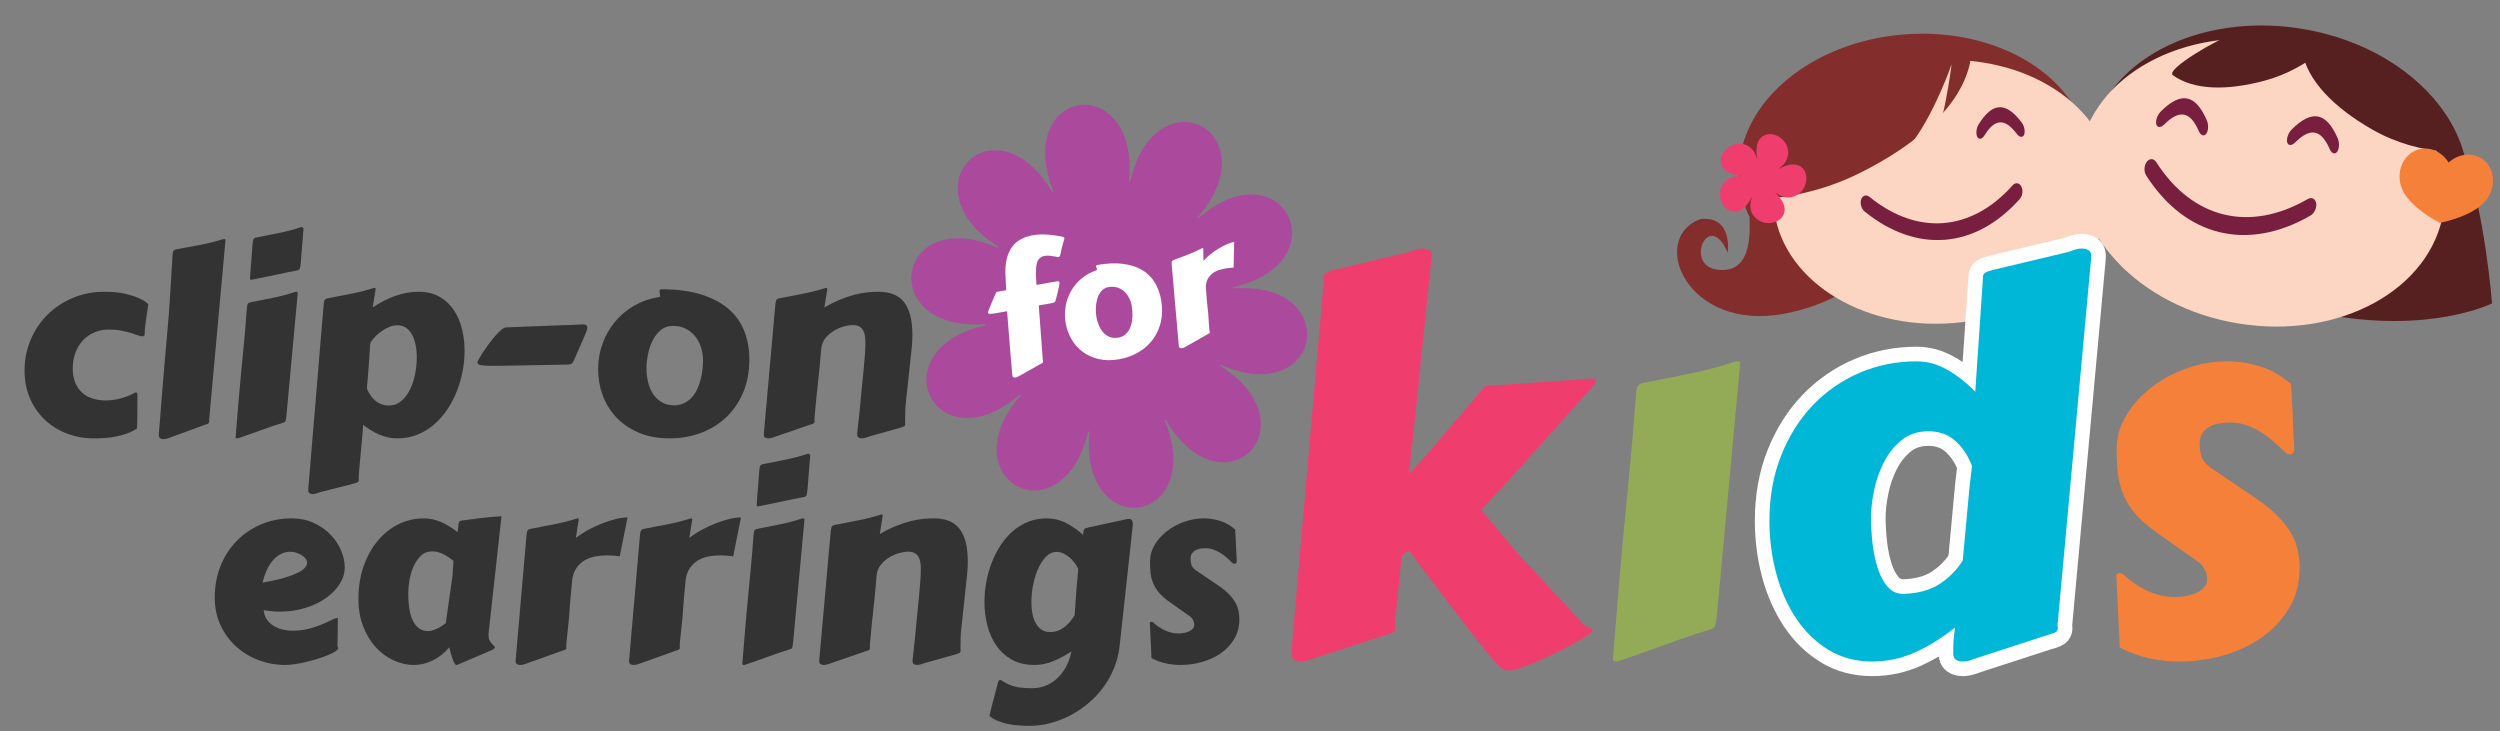
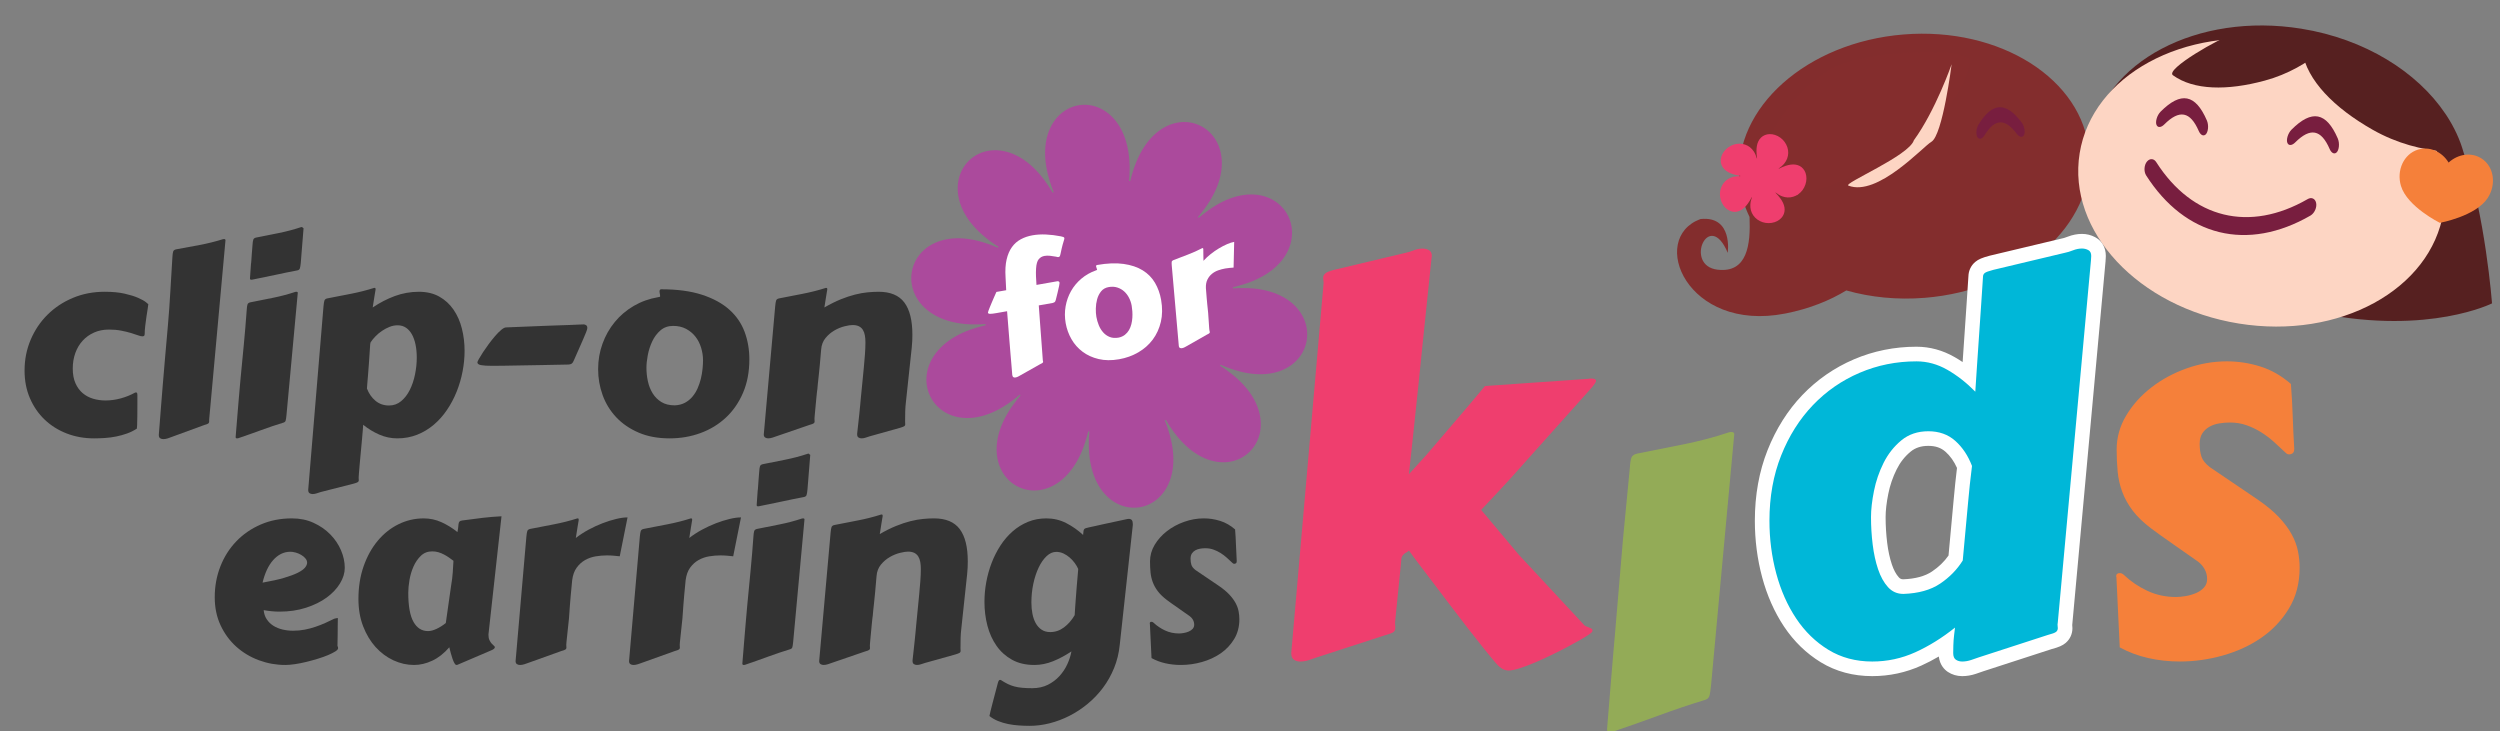
<svg xmlns="http://www.w3.org/2000/svg" version="1.1" id="Layer_1" x="0px" y="0px" width="342px" height="100px" viewBox="0 0 342 100" enable-background="new 0 0 342 100" xml:space="preserve">
  <rect x="0" y="0" width="342" height="100" fill="#808080" stroke="none" />
  <path fill-rule="evenodd" clip-rule="evenodd" fill="#AB4A9C" d="M174.822,36.22c-0.92,0.933-2.132,1.694-3.526,2.26  c-0.824,0.333-1.713,0.594-2.644,0.811c0.004,0.028,0.009,0.056,0.012,0.084c0.005,0.027,0.008,0.053,0.013,0.08  c0.953-0.063,1.881-0.072,2.766,0.007c1.498,0.136,2.88,0.509,4.031,1.134c1.152,0.62,2.078,1.491,2.659,2.531  c0.585,1.036,0.823,2.237,0.627,3.431c-0.191,1.197-0.799,2.253-1.679,3.035c-0.877,0.789-2.028,1.303-3.317,1.501  c-1.289,0.205-2.708,0.098-4.172-0.281c-0.86-0.22-1.736-0.535-2.619-0.919c-0.023,0.044-0.05,0.087-0.074,0.131  c0.815,0.523,1.571,1.074,2.242,1.67c1.14,1.006,2.039,2.134,2.612,3.325c0.575,1.19,0.822,2.444,0.693,3.626  c-0.124,1.181-0.624,2.288-1.47,3.129c-0.843,0.846-1.943,1.335-3.109,1.444c-1.168,0.109-2.402-0.159-3.565-0.765  c-1.166-0.605-2.256-1.535-3.229-2.715c-0.572-0.688-1.097-1.472-1.592-2.31c-0.046,0.025-0.093,0.047-0.141,0.07  c0.362,0.904,0.657,1.802,0.856,2.682c0.344,1.494,0.419,2.938,0.192,4.242c-0.224,1.304-0.755,2.463-1.546,3.338  c-0.787,0.878-1.833,1.468-2.999,1.643c-1.167,0.173-2.341-0.088-3.349-0.696c-1.013-0.607-1.857-1.562-2.452-2.742  c-0.598-1.183-0.946-2.585-1.053-4.114c-0.065-0.898-0.045-1.84,0.038-2.81c-0.054-0.01-0.105-0.021-0.156-0.029  c-0.229,0.944-0.505,1.845-0.85,2.67c-0.585,1.413-1.359,2.619-2.299,3.537c-0.936,0.918-2.036,1.535-3.187,1.771  c-1.147,0.235-2.343,0.089-3.396-0.476c-1.054-0.557-1.854-1.472-2.317-2.563c-0.467-1.094-0.598-2.364-0.394-3.67  c0.203-1.31,0.732-2.647,1.531-3.944c0.466-0.762,1.027-1.511,1.656-2.243c-0.037-0.035-0.071-0.075-0.106-0.112  c-0.731,0.627-1.478,1.184-2.24,1.646c-1.288,0.788-2.616,1.305-3.908,1.485c-1.288,0.186-2.54,0.027-3.611-0.47  c-1.069-0.493-1.956-1.326-2.49-2.413c-0.535-1.087-0.659-2.305-0.401-3.466c0.254-1.164,0.886-2.267,1.808-3.197  c0.918-0.933,2.131-1.693,3.526-2.259c0.823-0.333,1.713-0.595,2.643-0.813c-0.004-0.024-0.009-0.051-0.014-0.081  c-0.004-0.026-0.006-0.054-0.01-0.082c-0.953,0.065-1.88,0.074-2.766-0.006c-1.499-0.135-2.882-0.509-4.031-1.133  c-1.154-0.621-2.08-1.492-2.662-2.531c-0.584-1.037-0.822-2.239-0.625-3.432c0.193-1.195,0.799-2.252,1.678-3.036  c0.879-0.785,2.031-1.3,3.317-1.5c1.29-0.203,2.709-0.097,4.173,0.282c0.862,0.22,1.739,0.536,2.621,0.921  c0.023-0.046,0.051-0.091,0.074-0.135c-0.816-0.52-1.572-1.073-2.242-1.669c-1.141-1.007-2.039-2.131-2.613-3.324  c-0.576-1.19-0.821-2.443-0.692-3.625c0.124-1.182,0.622-2.288,1.468-3.13c0.843-0.846,1.944-1.335,3.111-1.441  c1.167-0.112,2.401,0.158,3.563,0.764c1.166,0.603,2.258,1.534,3.23,2.712c0.571,0.691,1.096,1.473,1.591,2.309  c0.047-0.025,0.095-0.045,0.141-0.069c-0.361-0.905-0.656-1.803-0.856-2.683c-0.343-1.494-0.419-2.938-0.191-4.242  c0.224-1.304,0.754-2.462,1.545-3.338c0.787-0.876,1.834-1.467,3-1.642c1.166-0.172,2.339,0.087,3.346,0.696  c1.013,0.609,1.858,1.561,2.453,2.743c0.598,1.183,0.946,2.584,1.053,4.114c0.065,0.899,0.044,1.84-0.038,2.811  c0.054,0.007,0.105,0.02,0.156,0.029c0.229-0.944,0.504-1.846,0.85-2.672c0.585-1.41,1.359-2.619,2.298-3.537  c0.936-0.918,2.037-1.536,3.188-1.769c1.146-0.238,2.341-0.091,3.395,0.472c1.055,0.56,1.854,1.472,2.318,2.566  c0.465,1.094,0.596,2.364,0.392,3.669c-0.2,1.309-0.732,2.646-1.528,3.943c-0.467,0.762-1.028,1.512-1.656,2.245  c0.036,0.035,0.071,0.074,0.106,0.111c0.734-0.625,1.48-1.182,2.239-1.643c1.289-0.791,2.614-1.306,3.907-1.489  c1.292-0.182,2.541-0.025,3.612,0.47c1.068,0.494,1.958,1.328,2.489,2.415c0.537,1.084,0.658,2.304,0.4,3.465  C176.374,34.187,175.744,35.29,174.822,36.22z" />
  <g>
    <path fill="#FFFFFF" d="M138.477,51.298c-0.007-0.083-0.021-0.259-0.042-0.529c-0.021-0.272-0.05-0.615-0.085-1.03   c-0.036-0.416-0.076-0.893-0.122-1.432c-0.046-0.538-0.093-1.117-0.142-1.737s-0.101-1.269-0.155-1.944s-0.109-1.359-0.162-2.051   l-1.458,0.256c-0.395,0.07-0.684,0.104-0.863,0.102c-0.182-0.002-0.281-0.055-0.3-0.158c-0.005-0.027,0.018-0.113,0.068-0.254   s0.117-0.31,0.199-0.51c0.081-0.197,0.17-0.412,0.266-0.641c0.096-0.227,0.188-0.44,0.277-0.641   c0.089-0.201,0.166-0.373,0.229-0.521c0.065-0.147,0.105-0.237,0.122-0.271l1.338-0.234l-0.087-1.781   c-0.061-0.939-0.012-1.746,0.145-2.422s0.399-1.241,0.73-1.699c0.329-0.457,0.735-0.814,1.218-1.072   c0.481-0.258,1.015-0.439,1.6-0.541c0.585-0.104,1.206-0.139,1.862-0.107c0.657,0.031,1.33,0.115,2.017,0.25   c0.148,0.033,0.262,0.065,0.338,0.092c0.077,0.029,0.121,0.076,0.132,0.143c0.011,0.059-0.002,0.139-0.036,0.242   c-0.154,0.494-0.264,0.891-0.328,1.188s-0.115,0.532-0.152,0.704c-0.037,0.174-0.073,0.291-0.108,0.354   c-0.034,0.062-0.095,0.101-0.183,0.115c-0.043,0.008-0.091,0.006-0.143-0.008s-0.112-0.028-0.184-0.047   c-0.272-0.05-0.545-0.09-0.817-0.122c-0.273-0.03-0.526-0.025-0.761,0.016c-0.328,0.058-0.594,0.21-0.795,0.456   c-0.202,0.247-0.322,0.666-0.36,1.262c-0.023,0.344-0.026,0.708-0.011,1.098c0.017,0.389,0.038,0.773,0.066,1.152l2.861-0.503   c0.059-0.011,0.119-0.001,0.181,0.03c0.062,0.031,0.102,0.094,0.118,0.188c0.006,0.037-0.015,0.176-0.062,0.418   s-0.12,0.561-0.217,0.953l-0.238,0.957c-0.032,0.119-0.07,0.209-0.117,0.271c-0.045,0.061-0.151,0.112-0.316,0.156l-1.896,0.333   c0.053,0.775,0.107,1.541,0.166,2.3c0.058,0.758,0.111,1.47,0.16,2.136c0.05,0.664,0.094,1.256,0.132,1.772   c0.038,0.519,0.066,0.917,0.087,1.2c-0.004,0.022,0,0.064,0.01,0.123c0.005,0.027,0.012,0.055,0.02,0.076   c0.008,0.021,0.013,0.039,0.015,0.053c0.012,0.066-0.003,0.123-0.043,0.172c-0.041,0.049-0.155,0.115-0.344,0.201l-2.704,1.525   c-0.075,0.045-0.174,0.1-0.298,0.166c-0.124,0.068-0.248,0.111-0.372,0.134s-0.225,0.009-0.301-0.038   C138.555,51.552,138.504,51.45,138.477,51.298z" />
    <path fill="#FFFFFF" d="M153.094,49.146c-1.03,0.181-1.965,0.172-2.802-0.029c-0.837-0.197-1.568-0.529-2.192-0.998   c-0.625-0.467-1.132-1.039-1.523-1.72c-0.391-0.681-0.655-1.413-0.793-2.194c-0.137-0.783-0.14-1.549-0.008-2.299   s0.379-1.445,0.741-2.086c0.361-0.639,0.831-1.203,1.408-1.693c0.576-0.489,1.24-0.867,1.992-1.135   c0.115-0.028,0.17-0.064,0.162-0.107c-0.015-0.082-0.036-0.153-0.067-0.221c-0.029-0.066-0.05-0.125-0.059-0.176   c-0.014-0.08-0.009-0.137,0.015-0.172c0.024-0.034,0.055-0.055,0.091-0.061c1.396-0.246,2.611-0.297,3.646-0.15   c1.035,0.146,1.907,0.439,2.618,0.879c0.71,0.439,1.27,1.008,1.679,1.705c0.408,0.697,0.688,1.473,0.838,2.328   c0.191,1.088,0.18,2.092-0.035,3.011c-0.216,0.92-0.587,1.729-1.114,2.435c-0.528,0.703-1.188,1.283-1.977,1.742   S154.051,48.978,153.094,49.146z M149.983,43.342c0.069,0.395,0.18,0.779,0.332,1.15c0.151,0.373,0.353,0.699,0.602,0.979   c0.248,0.281,0.547,0.49,0.896,0.629c0.348,0.139,0.756,0.166,1.224,0.084c0.333-0.073,0.614-0.2,0.843-0.379   c0.229-0.18,0.415-0.394,0.561-0.641c0.144-0.248,0.253-0.518,0.326-0.809c0.073-0.293,0.119-0.59,0.138-0.89   c0.018-0.3,0.019-0.593-0.001-0.876c-0.021-0.281-0.05-0.537-0.09-0.764c-0.066-0.381-0.189-0.742-0.366-1.088   c-0.178-0.346-0.4-0.637-0.668-0.877c-0.269-0.24-0.58-0.416-0.936-0.53s-0.745-0.135-1.169-0.06   c-0.438,0.076-0.785,0.271-1.039,0.582c-0.254,0.312-0.437,0.674-0.549,1.086c-0.112,0.411-0.172,0.834-0.179,1.27   C149.901,42.643,149.927,43.021,149.983,43.342z" />
    <path fill="#FFFFFF" d="M168.755,36.605c-0.156,0.014-0.331,0.027-0.524,0.043c-0.193,0.014-0.396,0.042-0.607,0.079   c-0.321,0.057-0.645,0.14-0.967,0.253c-0.323,0.113-0.613,0.276-0.869,0.486c-0.257,0.211-0.463,0.475-0.618,0.793   c-0.155,0.316-0.222,0.704-0.203,1.16c0.045,0.549,0.08,1.002,0.108,1.354c0.028,0.353,0.055,0.643,0.079,0.867   c0.024,0.227,0.043,0.407,0.057,0.545c0.012,0.137,0.025,0.264,0.039,0.383c0.005,0.029,0.014,0.11,0.025,0.244   c0.012,0.133,0.022,0.289,0.031,0.469c0.01,0.18,0.022,0.373,0.041,0.58c0.017,0.209,0.03,0.402,0.039,0.58   c0.009,0.18,0.02,0.336,0.032,0.471c0.012,0.133,0.021,0.215,0.025,0.244c0.011,0.059,0.021,0.106,0.031,0.146   c0.011,0.039,0.02,0.076,0.026,0.113c0.01,0.059-0.009,0.113-0.057,0.163s-0.162,0.117-0.343,0.202l-2.722,1.551   c-0.075,0.045-0.175,0.1-0.299,0.166c-0.123,0.067-0.247,0.111-0.372,0.133c-0.103,0.019-0.195,0.009-0.282-0.029   c-0.086-0.037-0.139-0.119-0.161-0.242l-0.967-11.029c-0.021-0.244-0.022-0.415-0.006-0.513c0.017-0.097,0.089-0.173,0.216-0.224   c0.641-0.249,1.305-0.502,1.99-0.764c0.685-0.26,1.341-0.553,1.969-0.883c0.058-0.01,0.095-0.007,0.108,0.01   c0.015,0.017,0.024,0.043,0.031,0.08c0.002,0.014,0.005,0.037,0.006,0.066c0.002,0.029,0.002,0.098,0.002,0.203   s0.001,0.264,0.005,0.479s0.01,0.512,0.017,0.896c0.29-0.322,0.618-0.63,0.985-0.92c0.367-0.291,0.741-0.551,1.123-0.779   s0.754-0.422,1.118-0.58s0.688-0.264,0.974-0.312L168.755,36.605z" />
  </g>
  <g>
    <g>
      <path fill="#333333" d="M39.936,70.914c1.087,0,2.075,0.203,2.962,0.609c0.887,0.406,1.648,0.934,2.283,1.58    s1.125,1.371,1.468,2.172c0.343,0.801,0.515,1.602,0.515,2.402c0,0.711-0.218,1.424-0.653,2.139s-1.044,1.359-1.828,1.932    c-0.784,0.572-1.726,1.035-2.825,1.391c-1.099,0.355-2.306,0.531-3.623,0.531c-0.687,0-1.408-0.068-2.163-0.205    c0.045,0.492,0.188,0.916,0.429,1.27c0.24,0.355,0.543,0.648,0.91,0.877s0.781,0.396,1.245,0.506    c0.463,0.109,0.941,0.164,1.434,0.164c0.549,0,1.079-0.049,1.588-0.146s0.999-0.227,1.468-0.387    c0.469-0.16,0.921-0.338,1.356-0.531c0.435-0.195,0.847-0.391,1.236-0.584c0.103-0.023,0.191-0.043,0.266-0.061    c0.074-0.018,0.146-0.025,0.215-0.025c-0.012,0.365-0.018,0.715-0.018,1.047s-0.003,0.732-0.008,1.201    c-0.006,0.471-0.015,0.99-0.026,1.562c0.034,0.059,0.057,0.115,0.069,0.172c0.011,0.057,0.017,0.104,0.017,0.137    c0,0.139-0.126,0.287-0.378,0.447s-0.581,0.326-0.987,0.498c-0.407,0.172-0.87,0.338-1.391,0.498s-1.05,0.307-1.588,0.438    c-0.538,0.131-1.059,0.234-1.562,0.309c-0.504,0.074-0.944,0.111-1.322,0.111c-1.236,0-2.436-0.215-3.597-0.643    c-1.162-0.43-2.192-1.045-3.09-1.846c-0.899-0.801-1.617-1.775-2.155-2.92s-0.807-2.432-0.807-3.863    c0-1.498,0.258-2.904,0.773-4.215s1.239-2.451,2.172-3.424c0.933-0.973,2.046-1.74,3.339-2.301    C36.954,71.195,38.379,70.914,39.936,70.914z M39.73,75.48c-0.469,0-0.901,0.102-1.296,0.301    c-0.395,0.201-0.755,0.486-1.082,0.859c-0.326,0.371-0.609,0.818-0.85,1.338c-0.241,0.521-0.435,1.098-0.584,1.727    c1.179-0.207,2.158-0.424,2.936-0.652s1.402-0.461,1.872-0.695c0.469-0.234,0.801-0.471,0.996-0.705    c0.194-0.234,0.292-0.461,0.292-0.678c0-0.205-0.077-0.4-0.232-0.584c-0.154-0.184-0.346-0.344-0.575-0.48    s-0.478-0.242-0.747-0.318C40.191,75.518,39.947,75.48,39.73,75.48z" />
    </g>
    <g>
      <path fill="#333333" d="M66.84,86.623c-0.011,0.047-0.017,0.09-0.017,0.129c0,0.041,0,0.078,0,0.111    c0,0.287,0.045,0.525,0.137,0.713c0.092,0.189,0.192,0.344,0.301,0.465c0.108,0.119,0.208,0.217,0.3,0.291    c0.091,0.074,0.137,0.141,0.137,0.197c0,0.16-0.171,0.309-0.515,0.447l-4.618,1.975c-0.012,0.01-0.052,0.016-0.12,0.016    c-0.092,0-0.184-0.08-0.275-0.24c-0.092-0.16-0.18-0.363-0.266-0.609s-0.166-0.508-0.24-0.789    c-0.075-0.281-0.141-0.541-0.198-0.781c-0.721,0.836-1.5,1.447-2.335,1.836c-0.835,0.391-1.665,0.584-2.489,0.584    c-0.961,0-1.9-0.211-2.816-0.635c-0.916-0.424-1.729-1.027-2.438-1.811c-0.71-0.785-1.279-1.732-1.708-2.842    c-0.429-1.111-0.644-2.357-0.644-3.742c0-1.637,0.237-3.131,0.712-4.482c0.475-1.35,1.119-2.512,1.932-3.484    c0.812-0.973,1.76-1.727,2.841-2.258c1.082-0.533,2.229-0.799,3.442-0.799c0.858,0,1.671,0.174,2.438,0.523    c0.767,0.35,1.494,0.799,2.181,1.348c0.069-0.344,0.108-0.617,0.12-0.824c0.011-0.205,0.037-0.365,0.077-0.48    c0.04-0.113,0.117-0.191,0.232-0.232c0.114-0.039,0.303-0.07,0.566-0.094c0.824-0.113,1.646-0.221,2.464-0.318    c0.818-0.096,1.674-0.168,2.567-0.213L66.84,86.623z M61.707,80.15c0.114-0.652,0.191-1.268,0.231-1.846s0.071-1.107,0.095-1.588    c-0.184-0.137-0.381-0.279-0.592-0.43c-0.212-0.148-0.441-0.289-0.687-0.42s-0.504-0.238-0.772-0.318    c-0.269-0.08-0.552-0.119-0.85-0.119c-0.618,0-1.136,0.199-1.554,0.602c-0.418,0.4-0.755,0.893-1.013,1.477    c-0.258,0.582-0.441,1.201-0.55,1.854s-0.163,1.23-0.163,1.734c0,1.809,0.238,3.133,0.713,3.975    c0.475,0.842,1.136,1.262,1.983,1.262c0.343,0,0.727-0.098,1.15-0.293c0.423-0.193,0.853-0.463,1.288-0.807L61.707,80.15z" />
    </g>
    <g>
      <path fill="#333333" d="M84.782,76.1c-0.24-0.023-0.509-0.049-0.807-0.078c-0.298-0.027-0.613-0.043-0.944-0.043    c-0.504,0-1.016,0.043-1.537,0.129c-0.521,0.086-1.004,0.256-1.451,0.506c-0.446,0.252-0.83,0.6-1.15,1.039    c-0.321,0.441-0.527,1.012-0.618,1.709c-0.081,0.848-0.146,1.543-0.198,2.086c-0.051,0.543-0.089,0.99-0.111,1.34    c-0.023,0.348-0.043,0.629-0.06,0.84c-0.017,0.213-0.032,0.41-0.043,0.594c0,0.045-0.009,0.172-0.026,0.377    c-0.017,0.207-0.043,0.447-0.077,0.721c-0.034,0.275-0.066,0.572-0.095,0.893c-0.028,0.322-0.06,0.619-0.094,0.893    c-0.034,0.275-0.06,0.516-0.077,0.723c-0.017,0.205-0.026,0.332-0.026,0.377c0,0.092,0.003,0.17,0.009,0.232    c0.005,0.062,0.008,0.123,0.008,0.18c0,0.092-0.043,0.17-0.128,0.232c-0.086,0.062-0.278,0.135-0.575,0.215l-4.55,1.631    c-0.126,0.045-0.292,0.102-0.498,0.172c-0.206,0.068-0.406,0.102-0.601,0.102c-0.16,0-0.3-0.039-0.42-0.119    s-0.18-0.219-0.18-0.412l1.476-17.016c0.035-0.377,0.078-0.637,0.129-0.781c0.052-0.143,0.18-0.236,0.386-0.283    c1.042-0.205,2.118-0.414,3.228-0.625c1.11-0.213,2.186-0.484,3.228-0.816c0.092,0,0.146,0.014,0.163,0.043    c0.018,0.029,0.026,0.072,0.026,0.129c0,0.023-0.003,0.057-0.008,0.104c-0.006,0.045-0.023,0.148-0.052,0.309    c-0.029,0.16-0.069,0.402-0.12,0.729c-0.052,0.326-0.123,0.781-0.215,1.365c0.526-0.412,1.107-0.789,1.743-1.133    s1.273-0.639,1.915-0.885s1.259-0.439,1.854-0.582c0.595-0.145,1.116-0.215,1.562-0.215L84.782,76.1z" />
    </g>
    <g>
      <path fill="#333333" d="M100.302,76.1c-0.24-0.023-0.509-0.049-0.807-0.078c-0.298-0.027-0.613-0.043-0.944-0.043    c-0.504,0-1.016,0.043-1.537,0.129c-0.521,0.086-1.004,0.256-1.451,0.506c-0.446,0.252-0.83,0.6-1.15,1.039    c-0.321,0.441-0.527,1.012-0.618,1.709c-0.081,0.848-0.146,1.543-0.198,2.086c-0.051,0.543-0.089,0.99-0.111,1.34    c-0.023,0.348-0.043,0.629-0.06,0.84c-0.017,0.213-0.032,0.41-0.043,0.594c0,0.045-0.009,0.172-0.026,0.377    c-0.017,0.207-0.043,0.447-0.077,0.721c-0.034,0.275-0.066,0.572-0.095,0.893c-0.028,0.322-0.06,0.619-0.094,0.893    c-0.034,0.275-0.06,0.516-0.077,0.723c-0.017,0.205-0.026,0.332-0.026,0.377c0,0.092,0.003,0.17,0.009,0.232    c0.005,0.062,0.008,0.123,0.008,0.18c0,0.092-0.043,0.17-0.128,0.232c-0.086,0.062-0.278,0.135-0.575,0.215l-4.55,1.631    c-0.126,0.045-0.292,0.102-0.498,0.172c-0.206,0.068-0.406,0.102-0.601,0.102c-0.16,0-0.3-0.039-0.42-0.119    s-0.18-0.219-0.18-0.412l1.476-17.016c0.035-0.377,0.078-0.637,0.129-0.781c0.052-0.143,0.18-0.236,0.386-0.283    c1.042-0.205,2.118-0.414,3.228-0.625c1.11-0.213,2.186-0.484,3.228-0.816c0.092,0,0.146,0.014,0.163,0.043    c0.018,0.029,0.026,0.072,0.026,0.129c0,0.023-0.003,0.057-0.008,0.104c-0.006,0.045-0.023,0.148-0.052,0.309    c-0.029,0.16-0.069,0.402-0.12,0.729c-0.052,0.326-0.123,0.781-0.215,1.365c0.526-0.412,1.107-0.789,1.743-1.133    s1.273-0.639,1.915-0.885s1.259-0.439,1.854-0.582c0.595-0.145,1.116-0.215,1.562-0.215L100.302,76.1z" />
    </g>
    <g>
      <path fill="#333333" d="M102.226,82.795c0.148-1.568,0.297-3.119,0.446-4.652c0.148-1.533,0.28-3.107,0.395-4.723    c0.022-0.377,0.06-0.637,0.111-0.781c0.052-0.143,0.18-0.236,0.386-0.283c0.973-0.193,1.992-0.396,3.056-0.609    c1.064-0.211,2.095-0.482,3.09-0.814c0.035-0.012,0.086-0.018,0.155-0.018c0.126,0,0.189,0.045,0.189,0.137l-1.545,16.723    c-0.034,0.379-0.075,0.639-0.12,0.781c-0.046,0.145-0.172,0.238-0.378,0.283c-0.973,0.299-1.957,0.631-2.953,0.996    c-0.996,0.367-2.049,0.738-3.159,1.117c-0.035,0.01-0.086,0.016-0.155,0.016c-0.126,0-0.189-0.057-0.189-0.172    c0-0.01,0.011-0.166,0.035-0.463c0.022-0.297,0.054-0.68,0.094-1.15c0.04-0.469,0.083-0.996,0.129-1.58    c0.045-0.582,0.094-1.166,0.146-1.75c0.051-0.584,0.1-1.145,0.146-1.684C102.151,83.631,102.191,83.172,102.226,82.795z     M103.513,69.094c0.034-0.492,0.06-0.869,0.077-1.133s0.031-0.461,0.043-0.592c0.011-0.133,0.017-0.215,0.017-0.25    c0-0.033,0.003-0.061,0.009-0.076c0.005-0.018,0.011-0.053,0.017-0.104c0.005-0.051,0.014-0.16,0.026-0.326    c0.011-0.166,0.028-0.41,0.051-0.73s0.057-0.76,0.103-1.321c0.023-0.378,0.06-0.638,0.112-0.781    c0.051-0.144,0.18-0.237,0.386-0.283c0.973-0.194,1.992-0.397,3.056-0.609s2.094-0.483,3.09-0.815    c0.034-0.012,0.086-0.018,0.154-0.018c0.035,0.068,0.08,0.115,0.138,0.137l0.051,0.035l-0.377,4.705    c-0.035,0.377-0.078,0.641-0.129,0.789c-0.052,0.148-0.175,0.24-0.369,0.275c-0.973,0.182-1.958,0.383-2.953,0.6    c-0.996,0.219-2.049,0.436-3.159,0.652c-0.034,0.012-0.086,0.018-0.154,0.018C103.576,69.266,103.513,69.209,103.513,69.094z" />
    </g>
    <g>
      <path fill="#333333" d="M126.537,90.693c-0.126,0.033-0.292,0.088-0.498,0.162c-0.206,0.074-0.406,0.111-0.601,0.111    c-0.161,0-0.301-0.039-0.421-0.119s-0.18-0.219-0.18-0.412v-0.104c0.069-0.617,0.126-1.141,0.172-1.57    c0.045-0.43,0.088-0.818,0.128-1.168s0.075-0.697,0.103-1.047c0.029-0.35,0.066-0.756,0.112-1.219    c0.045-0.465,0.1-1.014,0.163-1.648s0.14-1.428,0.232-2.379c0.057-0.584,0.108-1.178,0.154-1.785s0.069-1.168,0.069-1.682    c0-0.344-0.026-0.662-0.077-0.953c-0.052-0.293-0.144-0.545-0.275-0.756c-0.132-0.211-0.312-0.375-0.541-0.49    c-0.229-0.113-0.521-0.172-0.875-0.172c-0.263,0-0.626,0.059-1.09,0.172c-0.463,0.115-0.924,0.305-1.382,0.566    c-0.458,0.264-0.864,0.611-1.219,1.039c-0.355,0.43-0.555,0.959-0.601,1.588c-0.069,0.848-0.132,1.572-0.189,2.172    c-0.058,0.602-0.109,1.111-0.155,1.529s-0.083,0.758-0.111,1.021c-0.029,0.264-0.049,0.486-0.06,0.67    c-0.012,0.045-0.029,0.172-0.052,0.377c-0.023,0.207-0.049,0.453-0.077,0.738c-0.029,0.287-0.058,0.59-0.086,0.91    c-0.029,0.32-0.057,0.623-0.086,0.91c-0.028,0.285-0.051,0.531-0.068,0.738C119.008,88.1,119,88.227,119,88.271    c0,0.092,0.002,0.17,0.009,0.232c0.005,0.062,0.008,0.123,0.008,0.18c0,0.092-0.043,0.17-0.129,0.232    c-0.085,0.062-0.277,0.135-0.575,0.215l-4.55,1.562c-0.126,0.045-0.292,0.102-0.498,0.172c-0.206,0.068-0.407,0.102-0.601,0.102    c-0.161,0-0.3-0.039-0.42-0.119c-0.121-0.08-0.181-0.219-0.181-0.412l1.562-17.547c0.034-0.379,0.077-0.639,0.129-0.781    c0.051-0.143,0.18-0.238,0.386-0.283c1.042-0.207,2.112-0.414,3.21-0.627c1.099-0.211,2.169-0.482,3.211-0.816    c0.091,0,0.146,0.016,0.163,0.043c0.017,0.029,0.025,0.072,0.025,0.129c0,0.023-0.003,0.059-0.008,0.104    c-0.006,0.047-0.023,0.148-0.052,0.309c-0.028,0.16-0.068,0.404-0.12,0.73c-0.051,0.326-0.123,0.781-0.214,1.365    c0.79-0.459,1.531-0.828,2.223-1.107c0.692-0.281,1.345-0.498,1.958-0.652c0.612-0.154,1.187-0.258,1.726-0.309    c0.538-0.053,1.041-0.078,1.511-0.078c1.614,0,2.787,0.49,3.52,1.469s1.099,2.445,1.099,4.402c0,0.275-0.006,0.559-0.018,0.85    c-0.011,0.293-0.034,0.594-0.068,0.902l-0.79,7.383c-0.057,0.48-0.092,0.924-0.103,1.33s-0.017,0.879-0.017,1.416    c0,0.092,0.003,0.17,0.009,0.232c0.005,0.062,0.008,0.117,0.008,0.164c0,0.102-0.043,0.182-0.128,0.24    c-0.086,0.057-0.278,0.131-0.575,0.223L126.537,90.693z" />
    </g>
    <g>
      <path fill="#333333" d="M153.183,88.203c-0.114,1.133-0.372,2.191-0.772,3.176c-0.401,0.984-0.907,1.887-1.52,2.705    s-1.311,1.551-2.094,2.197c-0.784,0.646-1.614,1.193-2.49,1.641c-0.875,0.445-1.777,0.785-2.704,1.021    c-0.927,0.234-1.843,0.352-2.747,0.352c-0.481,0-0.973-0.018-1.477-0.053c-0.504-0.033-0.996-0.1-1.477-0.197    c-0.48-0.098-0.938-0.234-1.374-0.412s-0.824-0.402-1.167-0.678v-0.018c0-0.057,0.043-0.258,0.129-0.6    c0.086-0.344,0.189-0.748,0.309-1.211s0.246-0.941,0.377-1.434c0.131-0.492,0.243-0.916,0.335-1.271    c0.045-0.16,0.091-0.268,0.137-0.326c0.046-0.057,0.097-0.086,0.155-0.086c0.068,0,0.108,0.006,0.12,0.018    c0.332,0.217,0.644,0.398,0.936,0.541s0.601,0.258,0.927,0.344s0.684,0.146,1.073,0.18c0.389,0.035,0.841,0.053,1.356,0.053    c0.801,0,1.511-0.156,2.129-0.465c0.618-0.309,1.15-0.709,1.597-1.201c0.446-0.492,0.804-1.033,1.073-1.623    s0.455-1.17,0.558-1.742c-0.824,0.549-1.66,0.996-2.507,1.34c-0.847,0.342-1.7,0.514-2.558,0.514    c-1.179,0-2.198-0.236-3.056-0.711c-0.858-0.477-1.568-1.113-2.129-1.916c-0.561-0.801-0.976-1.719-1.245-2.754    c-0.269-1.037-0.403-2.121-0.403-3.254c0-0.893,0.083-1.795,0.249-2.705s0.412-1.787,0.738-2.635s0.73-1.641,1.21-2.379    c0.481-0.738,1.036-1.381,1.666-1.932c0.629-0.549,1.328-0.98,2.095-1.295c0.767-0.314,1.602-0.473,2.507-0.473    c0.984,0,1.897,0.217,2.738,0.652s1.605,0.973,2.292,1.613c0.023-0.205,0.04-0.369,0.052-0.488    c0.011-0.121,0.04-0.215,0.085-0.283s0.123-0.121,0.232-0.154c0.109-0.035,0.266-0.074,0.472-0.121    c0.126-0.023,0.354-0.07,0.687-0.146c0.332-0.074,0.727-0.162,1.185-0.266c0.458-0.104,0.961-0.211,1.511-0.326    c0.549-0.113,1.104-0.234,1.666-0.359c0.137-0.035,0.263-0.053,0.377-0.053c0.355,0,0.532,0.229,0.532,0.688    c0,0.057,0,0.111,0,0.162c0,0.053-0.006,0.107-0.017,0.164L153.183,88.203z M147.5,77.834c-0.115-0.264-0.272-0.533-0.472-0.809    c-0.201-0.273-0.432-0.525-0.695-0.754c-0.264-0.23-0.549-0.416-0.858-0.559s-0.635-0.215-0.979-0.215    c-0.469,0-0.91,0.195-1.322,0.584s-0.772,0.906-1.082,1.553c-0.309,0.648-0.553,1.387-0.73,2.215    c-0.177,0.83-0.266,1.691-0.266,2.584c0,0.551,0.049,1.068,0.146,1.555s0.249,0.912,0.455,1.279s0.472,0.658,0.798,0.875    c0.326,0.219,0.718,0.326,1.176,0.326c0.687,0,1.316-0.215,1.888-0.643c0.572-0.43,1.059-0.988,1.459-1.674    c0.011-0.242,0.028-0.527,0.052-0.859c0.022-0.332,0.051-0.736,0.086-1.211c0.034-0.475,0.077-1.035,0.128-1.682    c0.052-0.646,0.117-1.416,0.198-2.311L147.5,77.834z" />
    </g>
    <g>
      <path fill="#333333" d="M157.304,85.336c0-0.012-0.003-0.02-0.008-0.025c-0.006-0.006-0.009-0.014-0.009-0.025    c0-0.148,0.08-0.225,0.24-0.225c0.103,0,0.195,0.041,0.275,0.121c0.458,0.436,0.981,0.789,1.571,1.064s1.228,0.412,1.915,0.412    c0.183,0,0.395-0.02,0.635-0.061c0.24-0.039,0.469-0.105,0.687-0.197s0.398-0.215,0.541-0.369s0.215-0.346,0.215-0.574    c0-0.252-0.063-0.484-0.189-0.695c-0.126-0.213-0.292-0.387-0.498-0.525c-0.115-0.078-0.315-0.219-0.601-0.42    c-0.286-0.199-0.592-0.414-0.918-0.645c-0.326-0.229-0.635-0.445-0.927-0.652c-0.292-0.205-0.495-0.354-0.609-0.445    c-0.515-0.389-0.924-0.785-1.228-1.186s-0.535-0.814-0.695-1.244c-0.161-0.43-0.264-0.879-0.309-1.348    c-0.046-0.469-0.069-0.967-0.069-1.494c0-0.801,0.212-1.557,0.635-2.266c0.423-0.711,0.981-1.334,1.674-1.871    c0.692-0.539,1.479-0.965,2.361-1.279c0.881-0.314,1.779-0.473,2.695-0.473c0.755,0,1.499,0.115,2.231,0.344    s1.414,0.617,2.043,1.168c0.058,0.721,0.098,1.43,0.121,2.129c0.022,0.697,0.057,1.43,0.104,2.197    c0,0.148-0.035,0.248-0.104,0.301c-0.068,0.051-0.148,0.076-0.24,0.076c-0.08,0-0.149-0.027-0.207-0.086    c-0.263-0.252-0.531-0.5-0.807-0.746c-0.274-0.246-0.563-0.465-0.867-0.652c-0.303-0.189-0.626-0.344-0.97-0.465    c-0.343-0.119-0.709-0.18-1.099-0.18c-0.24,0-0.481,0.02-0.721,0.061c-0.24,0.039-0.458,0.115-0.652,0.223    c-0.195,0.109-0.352,0.256-0.472,0.438c-0.12,0.184-0.18,0.418-0.18,0.705c0,0.332,0.04,0.617,0.12,0.857s0.269,0.477,0.566,0.705    l3.194,2.162c0.583,0.402,1.056,0.793,1.416,1.176c0.36,0.385,0.644,0.766,0.851,1.143c0.205,0.377,0.346,0.752,0.42,1.125    c0.074,0.371,0.111,0.74,0.111,1.107c0,1.029-0.237,1.938-0.712,2.721c-0.476,0.785-1.091,1.438-1.846,1.957    c-0.755,0.521-1.611,0.916-2.567,1.186c-0.956,0.268-1.915,0.402-2.876,0.402c-0.732,0-1.439-0.076-2.12-0.23    c-0.681-0.154-1.313-0.393-1.897-0.713L157.304,85.336z" />
    </g>
  </g>
  <g>
    <g>
      <path fill="#333333" d="M3.36,50.697c0-1.5,0.277-2.904,0.833-4.215c0.555-1.311,1.322-2.453,2.3-3.426    c0.979-0.973,2.135-1.74,3.468-2.301s2.784-0.842,4.353-0.842c1.064,0,1.974,0.086,2.73,0.258    c0.755,0.172,1.374,0.363,1.854,0.576c0.481,0.211,0.833,0.406,1.056,0.584c0.223,0.178,0.334,0.271,0.334,0.283    c0,0.068-0.026,0.26-0.077,0.574s-0.109,0.682-0.172,1.1s-0.12,0.848-0.171,1.287c-0.052,0.441-0.077,0.822-0.077,1.143    c0,0.057-0.018,0.119-0.052,0.188c-0.034,0.07-0.126,0.104-0.275,0.104c-0.137,0-0.337-0.049-0.601-0.146    c-0.264-0.096-0.587-0.203-0.97-0.316c-0.384-0.115-0.824-0.221-1.322-0.318c-0.498-0.098-1.05-0.146-1.657-0.146    c-0.755,0-1.437,0.135-2.043,0.404c-0.607,0.27-1.127,0.641-1.562,1.115c-0.435,0.477-0.77,1.039-1.004,1.691    c-0.234,0.652-0.352,1.357-0.352,2.113c0,0.789,0.123,1.461,0.369,2.016c0.246,0.557,0.575,1.008,0.987,1.357    s0.887,0.604,1.425,0.764c0.538,0.16,1.104,0.24,1.7,0.24c0.687,0,1.379-0.094,2.078-0.283c0.698-0.189,1.356-0.455,1.974-0.799    c0.023-0.01,0.069-0.016,0.137-0.016c0.058,0,0.1,0.027,0.129,0.084c0.028,0.059,0.043,0.166,0.043,0.326c0,0.367,0,0.811,0,1.332    c0,0.52-0.003,1.018-0.008,1.494c-0.006,0.475-0.015,0.877-0.026,1.209c-0.012,0.332-0.023,0.498-0.035,0.498    c-0.412,0.275-0.858,0.498-1.339,0.67c-0.481,0.172-0.976,0.309-1.485,0.412s-1.021,0.172-1.537,0.205    c-0.515,0.035-1.013,0.053-1.494,0.053c-1.339,0-2.587-0.223-3.743-0.67c-1.156-0.447-2.161-1.076-3.013-1.889    c-0.853-0.812-1.525-1.789-2.018-2.928S3.36,52.082,3.36,50.697z" />
    </g>
    <g>
      <path fill="#333333" d="M22.967,44.551c0.137-1.568,0.249-3.119,0.334-4.652c0.086-1.535,0.181-3.107,0.284-4.723    c0.022-0.377,0.06-0.637,0.111-0.781c0.052-0.143,0.18-0.236,0.386-0.283c1.064-0.193,2.132-0.392,3.202-0.592    s2.143-0.467,3.219-0.799c0.034-0.011,0.086-0.017,0.154-0.017c0.126,0,0.189,0.058,0.189,0.171l-2.232,24.518v0.293    c0,0.102-0.04,0.186-0.12,0.248s-0.269,0.135-0.566,0.215l-4.499,1.648c-0.126,0.057-0.292,0.117-0.498,0.18    s-0.406,0.096-0.601,0.096c-0.161,0-0.301-0.041-0.421-0.121s-0.18-0.217-0.18-0.412v-0.104c0.091-1.156,0.18-2.285,0.266-3.391    c0.086-1.104,0.177-2.246,0.275-3.426c0.097-1.178,0.203-2.426,0.317-3.742S22.83,46.119,22.967,44.551z" />
    </g>
    <g>
      <path fill="#333333" d="M32.908,51.797c0.148-1.568,0.297-3.119,0.446-4.654c0.148-1.533,0.28-3.107,0.395-4.721    c0.022-0.377,0.06-0.639,0.111-0.781c0.052-0.143,0.18-0.238,0.386-0.283c0.973-0.195,1.992-0.398,3.056-0.609    c1.064-0.213,2.095-0.484,3.09-0.816c0.035-0.012,0.086-0.018,0.155-0.018c0.126,0,0.189,0.047,0.189,0.139l-1.545,16.723    c-0.034,0.377-0.075,0.639-0.12,0.781c-0.046,0.143-0.172,0.236-0.378,0.283c-0.973,0.297-1.957,0.629-2.953,0.996    c-0.996,0.365-2.049,0.738-3.159,1.115c-0.035,0.012-0.086,0.018-0.155,0.018c-0.126,0-0.189-0.059-0.189-0.172    c0-0.012,0.011-0.166,0.035-0.463c0.022-0.299,0.054-0.682,0.094-1.15c0.04-0.471,0.083-0.996,0.129-1.58    c0.045-0.584,0.094-1.168,0.146-1.752c0.051-0.584,0.1-1.145,0.146-1.682C32.833,52.631,32.874,52.174,32.908,51.797z     M34.196,38.096c0.034-0.492,0.06-0.871,0.077-1.135c0.017-0.262,0.031-0.459,0.043-0.592c0.011-0.131,0.017-0.215,0.017-0.248    c0-0.035,0.003-0.061,0.009-0.078c0.005-0.018,0.011-0.051,0.017-0.104c0.005-0.051,0.014-0.16,0.026-0.326    c0.011-0.164,0.028-0.408,0.051-0.729s0.057-0.762,0.103-1.322c0.023-0.378,0.06-0.639,0.112-0.781    c0.051-0.143,0.18-0.237,0.386-0.283c0.973-0.195,1.992-0.397,3.056-0.609s2.094-0.484,3.09-0.816    c0.034-0.011,0.086-0.017,0.154-0.017c0.035,0.069,0.08,0.114,0.138,0.138l0.051,0.034l-0.377,4.704    c-0.035,0.377-0.078,0.641-0.129,0.789c-0.052,0.15-0.175,0.24-0.369,0.275c-0.973,0.184-1.958,0.383-2.953,0.602    c-0.996,0.217-2.049,0.436-3.159,0.652c-0.034,0.012-0.086,0.018-0.154,0.018C34.258,38.268,34.196,38.209,34.196,38.096z" />
    </g>
    <g>
      <path fill="#333333" d="M50.987,42.061c0.961-0.652,1.969-1.172,3.022-1.562c1.053-0.389,2.152-0.584,3.296-0.584    c1.076,0,2.006,0.221,2.79,0.662c0.784,0.441,1.434,1.035,1.949,1.785s0.896,1.611,1.142,2.584s0.369,1.992,0.369,3.057    c0,0.928-0.092,1.865-0.275,2.814c-0.183,0.951-0.452,1.869-0.807,2.756c-0.355,0.889-0.796,1.721-1.322,2.498    c-0.526,0.779-1.13,1.457-1.811,2.035c-0.681,0.578-1.439,1.033-2.275,1.365c-0.836,0.332-1.74,0.498-2.713,0.498    c-0.858,0-1.68-0.172-2.464-0.516s-1.52-0.789-2.206-1.34c0,0.059-0.015,0.268-0.043,0.627c-0.029,0.361-0.066,0.799-0.112,1.314    c-0.045,0.516-0.097,1.066-0.154,1.656c-0.058,0.59-0.109,1.143-0.154,1.656c-0.046,0.516-0.083,0.953-0.112,1.314    c-0.029,0.359-0.043,0.568-0.043,0.627c0,0.092,0.003,0.168,0.009,0.23c0.005,0.064,0.008,0.123,0.008,0.182    c0,0.092-0.043,0.168-0.128,0.23c-0.086,0.064-0.278,0.135-0.575,0.215l-4.516,1.15c-0.126,0.035-0.292,0.09-0.498,0.164    s-0.406,0.111-0.601,0.111c-0.161,0-0.301-0.041-0.421-0.121s-0.18-0.229-0.18-0.445l2.095-25.137    c0.034-0.377,0.077-0.637,0.128-0.781c0.052-0.143,0.181-0.236,0.387-0.283c1.041-0.205,2.111-0.414,3.21-0.625    c1.099-0.213,2.169-0.484,3.21-0.816c0.092,0,0.146,0.014,0.163,0.043s0.026,0.072,0.026,0.129c0,0.023-0.003,0.057-0.009,0.104    c-0.006,0.045-0.023,0.148-0.051,0.309c-0.029,0.16-0.069,0.402-0.12,0.729C51.15,41.021,51.079,41.477,50.987,42.061z     M50.644,47.092c-0.069,1.1-0.129,1.992-0.18,2.678c-0.052,0.688-0.095,1.246-0.129,1.674c-0.034,0.43-0.063,0.768-0.086,1.014    s-0.04,0.479-0.051,0.695c0.263,0.688,0.652,1.244,1.167,1.674s1.133,0.645,1.854,0.645c0.629,0,1.182-0.197,1.657-0.594    c0.475-0.395,0.87-0.906,1.185-1.535c0.314-0.631,0.552-1.334,0.712-2.113c0.16-0.777,0.24-1.551,0.24-2.316    c0-0.629-0.054-1.213-0.163-1.752c-0.109-0.537-0.272-1.004-0.489-1.398c-0.218-0.396-0.489-0.705-0.815-0.928    S54.833,44.5,54.386,44.5c-0.366,0-0.729,0.07-1.09,0.213c-0.361,0.145-0.707,0.326-1.039,0.551    c-0.332,0.223-0.632,0.475-0.901,0.756c-0.269,0.279-0.489,0.551-0.661,0.814L50.644,47.092z" />
    </g>
    <g>
      <path fill="#333333" d="M74.732,44.568c0.583-0.023,1.153-0.043,1.708-0.061s1.062-0.035,1.52-0.051    c0.458-0.018,0.855-0.035,1.193-0.053c0.337-0.018,0.575-0.025,0.712-0.025c0.092,0,0.195,0.035,0.309,0.104    s0.172,0.199,0.172,0.395c0,0.104-0.055,0.291-0.163,0.566c-0.109,0.275-0.249,0.609-0.421,1.004    c-0.171,0.395-0.366,0.836-0.583,1.322c-0.218,0.486-0.441,0.994-0.67,1.52c-0.046,0.104-0.088,0.189-0.128,0.258    c-0.041,0.068-0.092,0.129-0.155,0.18c-0.063,0.053-0.146,0.09-0.249,0.111c-0.103,0.023-0.24,0.035-0.412,0.035    c-1.03,0.023-2.06,0.043-3.09,0.061s-2,0.033-2.91,0.051c-0.91,0.018-1.731,0.031-2.464,0.043s-1.316,0.018-1.751,0.018    c-0.687,0-1.199-0.031-1.537-0.094c-0.338-0.064-0.506-0.193-0.506-0.387c0-0.057,0.071-0.215,0.214-0.473s0.329-0.561,0.558-0.91    s0.489-0.721,0.781-1.115s0.581-0.758,0.867-1.09s0.561-0.611,0.824-0.834s0.481-0.34,0.652-0.352L74.732,44.568z" />
    </g>
    <g>
      <path fill="#333333" d="M91.609,59.969c-1.614,0-3.03-0.264-4.25-0.791c-1.219-0.525-2.241-1.227-3.064-2.102    c-0.824-0.877-1.442-1.883-1.854-3.021c-0.412-1.141-0.618-2.322-0.618-3.547s0.2-2.389,0.601-3.494    c0.4-1.104,0.961-2.094,1.683-2.969c0.721-0.877,1.585-1.609,2.592-2.199c1.007-0.588,2.118-0.986,3.331-1.193    c0.183-0.01,0.274-0.051,0.274-0.119c0-0.125-0.014-0.244-0.043-0.352c-0.028-0.109-0.042-0.203-0.042-0.283    c0-0.127,0.022-0.213,0.068-0.258c0.046-0.047,0.097-0.068,0.155-0.068c2.186,0,4.046,0.248,5.58,0.746s2.782,1.176,3.743,2.035    c0.961,0.857,1.659,1.871,2.095,3.039c0.435,1.166,0.652,2.42,0.652,3.76c0,1.705-0.286,3.227-0.858,4.566    c-0.573,1.34-1.354,2.473-2.344,3.4c-0.99,0.926-2.146,1.633-3.468,2.119C94.52,59.725,93.108,59.969,91.609,59.969z     M88.433,50.32c0,0.617,0.065,1.23,0.197,1.836c0.131,0.607,0.349,1.156,0.652,1.648s0.701,0.891,1.193,1.193    s1.104,0.455,1.837,0.455c0.526-0.023,0.987-0.141,1.382-0.352c0.395-0.213,0.735-0.486,1.021-0.824s0.524-0.719,0.712-1.143    c0.189-0.424,0.337-0.861,0.447-1.312c0.108-0.453,0.186-0.896,0.231-1.332c0.046-0.434,0.069-0.828,0.069-1.184    c0-0.596-0.089-1.18-0.266-1.752c-0.178-0.572-0.438-1.076-0.781-1.51c-0.343-0.436-0.77-0.787-1.279-1.057    s-1.096-0.402-1.76-0.402c-0.687,0-1.265,0.203-1.734,0.609c-0.47,0.406-0.844,0.906-1.125,1.502    c-0.281,0.596-0.484,1.221-0.61,1.879S88.433,49.816,88.433,50.32z" />
    </g>
    <g>
      <path fill="#333333" d="M118.959,59.693c-0.126,0.035-0.292,0.09-0.498,0.164c-0.206,0.074-0.406,0.111-0.601,0.111    c-0.161,0-0.301-0.041-0.421-0.121s-0.18-0.217-0.18-0.412v-0.102c0.069-0.619,0.126-1.143,0.172-1.572    c0.045-0.428,0.088-0.818,0.128-1.166c0.04-0.35,0.075-0.699,0.103-1.049c0.029-0.348,0.066-0.754,0.112-1.219    c0.045-0.463,0.1-1.012,0.163-1.648c0.063-0.635,0.14-1.428,0.232-2.377c0.057-0.584,0.108-1.18,0.154-1.785    c0.046-0.607,0.069-1.168,0.069-1.684c0-0.344-0.026-0.66-0.077-0.953c-0.052-0.291-0.144-0.543-0.275-0.756    c-0.132-0.211-0.312-0.373-0.541-0.488s-0.521-0.172-0.875-0.172c-0.263,0-0.626,0.057-1.09,0.172    c-0.463,0.115-0.924,0.303-1.382,0.566c-0.458,0.264-0.864,0.609-1.219,1.039s-0.555,0.959-0.601,1.588    c-0.069,0.848-0.132,1.57-0.189,2.172c-0.058,0.602-0.109,1.109-0.155,1.527s-0.083,0.76-0.111,1.021    c-0.029,0.264-0.049,0.486-0.06,0.67c-0.012,0.047-0.029,0.172-0.052,0.379c-0.023,0.205-0.049,0.451-0.077,0.738    c-0.029,0.285-0.058,0.588-0.086,0.908c-0.029,0.322-0.057,0.625-0.086,0.91c-0.028,0.287-0.051,0.533-0.068,0.738    c-0.017,0.207-0.026,0.332-0.026,0.379c0,0.092,0.002,0.168,0.009,0.23c0.005,0.064,0.008,0.123,0.008,0.182    c0,0.092-0.043,0.168-0.129,0.23c-0.085,0.064-0.277,0.135-0.575,0.215l-4.55,1.562c-0.126,0.047-0.292,0.104-0.498,0.172    s-0.407,0.104-0.601,0.104c-0.161,0-0.3-0.041-0.42-0.121c-0.121-0.08-0.181-0.217-0.181-0.412l1.562-17.547    c0.034-0.377,0.077-0.637,0.129-0.781c0.051-0.143,0.18-0.236,0.386-0.283c1.042-0.205,2.112-0.414,3.21-0.625    c1.099-0.213,2.169-0.484,3.211-0.816c0.091,0,0.146,0.014,0.163,0.043s0.025,0.072,0.025,0.129c0,0.023-0.003,0.057-0.008,0.104    c-0.006,0.045-0.023,0.148-0.052,0.309c-0.028,0.16-0.068,0.402-0.12,0.729c-0.051,0.326-0.123,0.781-0.214,1.365    c0.79-0.457,1.531-0.826,2.223-1.107c0.692-0.279,1.345-0.498,1.958-0.652c0.612-0.154,1.187-0.258,1.726-0.309    c0.538-0.051,1.041-0.078,1.511-0.078c1.614,0,2.787,0.49,3.52,1.469s1.099,2.447,1.099,4.404c0,0.273-0.006,0.559-0.018,0.85    s-0.034,0.592-0.068,0.9l-0.79,7.383c-0.057,0.482-0.092,0.926-0.103,1.332s-0.017,0.879-0.017,1.416    c0,0.092,0.003,0.168,0.009,0.232c0.005,0.062,0.008,0.117,0.008,0.162c0,0.104-0.043,0.184-0.128,0.24    c-0.086,0.059-0.278,0.133-0.575,0.223L118.959,59.693z" />
    </g>
  </g>
  <path fill="#832D2D" d="M285.782,20.791c-0.807-9.947-12.166-17.146-25.375-16.076c-13.209,1.07-23.264,10-22.459,19.949  c0.144,1.77,0.627,3.45,1.389,5.015c0.157,3.784-0.286,7.671-4.35,7.218c-4.701-0.525-1.199-8.446,1.367-2.311  c0,0,0.752-5.108-3.738-4.618c-7.164,2.653-1.848,15.554,11.602,12.925c3.429-0.67,6.179-1.841,8.356-3.159  c3.292,0.934,6.942,1.316,10.749,1.009C276.532,39.672,286.587,30.737,285.782,20.791z" />
-   <ellipse transform="matrix(0.997 -0.081 0.081 0.997 -1.257 21.53)" fill="#FDD5C3" cx="265.712" cy="26.319" rx="23.22" ry="17.998" />
  <path fill="#842D2D" d="M269.515,8.539c-1.217,5.799-6.939,11.062-15.068,15.117c-5.037,2.516-10.201,3.51-14.674,3.662  c-1.35,0.045,1.895-12.984,10.895-17.984C255.219,6.805,269.987,6.289,269.515,8.539z" />
  <g>
    <path fill="#781E3F" d="M276.847,18.529c-0.236,0.347-0.643,0.191-0.948-0.216c-1.621-2.164-3.008-2.101-4.422,0.204   c-0.267,0.434-0.655,0.626-0.922,0.303l0,0c-0.267-0.322-0.251-1.194,0.105-1.774c1.893-3.084,3.75-3.167,5.918-0.272   C276.986,17.319,277.082,18.183,276.847,18.529L276.847,18.529z" />
  </g>
-   <path fill="#781E3F" d="M276.483,25.451c0.295,0.484,0.234,1.281-0.154,1.742c-6.098,6.864-14.146,7.512-21.27,1.723  c-0.457-0.393-0.645-1.168-0.432-1.693l0,0c0.215-0.529,0.723-0.633,1.143-0.273c6.561,5.317,13.922,4.718,19.543-1.584  C275.669,24.943,276.187,24.964,276.483,25.451L276.483,25.451z" />
  <path fill="#FDD5C3" d="M261.817,19.19c2.992-4.121,5.166-10.403,5.166-10.403s-1.216,9.717-2.773,10.613  c-1.153,0.664-7.357,7.546-11.351,5.992C252.096,25.094,261.165,21.306,261.817,19.19z" />
  <path fill-rule="evenodd" clip-rule="evenodd" fill="#EF3E6E" d="M236.927,28.938c0.414,0.102,0.824,0.033,1.191-0.163  c0.371-0.195,0.695-0.516,0.988-0.924c0.189-0.26,0.365-0.557,0.533-0.881c0.004,0.002,0.006,0.004,0.01,0.004  c0.006,0.004,0.014,0.01,0.021,0.012c-0.125,0.342-0.211,0.682-0.221,1.02c-0.029,0.521,0.104,1.032,0.4,1.46  c0.293,0.428,0.752,0.762,1.281,0.93c0.529,0.172,1.123,0.17,1.639-0.002c0.518-0.17,0.898-0.482,1.121-0.842  c0.225-0.363,0.291-0.776,0.223-1.187s-0.268-0.822-0.561-1.225c-0.188-0.258-0.416-0.516-0.668-0.773  c0.01-0.01,0.016-0.018,0.025-0.029c0.285,0.224,0.582,0.406,0.898,0.523c0.484,0.182,1.012,0.207,1.508,0.051  c0.123-0.035,0.246-0.084,0.365-0.143l0.043-0.021l0.006-0.002l0.002-0.004c0.029-0.057,0.01-0.016,0.016-0.027h0.002l0.008-0.004  l0.02-0.002l0.068-0.016c0.02,0.004,0.057-0.029,0.086-0.051c0.031-0.025,0.061-0.053,0.09-0.078  c0.217-0.158,0.416-0.353,0.582-0.58c0.328-0.455,0.518-1.025,0.518-1.572c0.002-0.547-0.172-1.006-0.447-1.324  c-0.273-0.326-0.643-0.508-1.055-0.568c-0.41-0.057-0.861,0.01-1.334,0.164c-0.307,0.105-0.623,0.24-0.947,0.406  c-0.008-0.014-0.012-0.021-0.018-0.031c0.301-0.205,0.568-0.436,0.779-0.699c0.326-0.406,0.518-0.9,0.531-1.424  c0.014-0.52-0.16-1.062-0.49-1.512c-0.322-0.451-0.793-0.793-1.311-0.963c-0.518-0.168-1.012-0.143-1.404,0.023  c-0.395,0.164-0.688,0.461-0.875,0.832c-0.186,0.377-0.264,0.83-0.264,1.326c0.002,0.322,0.031,0.664,0.084,1.025  c-0.012,0.002-0.023,0.002-0.035,0.006c-0.1-0.35-0.232-0.672-0.418-0.953c-0.283-0.434-0.689-0.768-1.178-0.934  c-0.486-0.172-1.057-0.176-1.588,0.002c-0.529,0.174-1.016,0.527-1.336,0.971c-0.16,0.225-0.273,0.451-0.342,0.68  c-0.033,0.111-0.057,0.227-0.068,0.336l-0.004,0.037l-0.002,0.023v0.004c0.018-0.035-0.021,0.045-0.018,0.035v0.002l0.004,0.004  l-0.002,0.004l0.014,0.047l0.008,0.021c0.002,0.012,0.008,0.012,0.006,0.031c-0.002,0.031-0.004,0.062-0.006,0.096  c0.002,0.033,0.002,0.064,0.002,0.096c0.004,0.027,0.008,0.053,0.01,0.078c0.01,0.049,0.021,0.1,0.035,0.152  c0.025,0.096,0.062,0.193,0.105,0.281c0.088,0.184,0.209,0.346,0.355,0.492c0.297,0.293,0.701,0.506,1.172,0.654  c0.307,0.1,0.643,0.172,0.998,0.232c-0.002,0.01-0.002,0.021-0.002,0.035c-0.365-0.008-0.713,0.021-1.039,0.111  c-0.5,0.139-0.943,0.426-1.258,0.844c-0.316,0.418-0.496,0.955-0.498,1.513c-0.002,0.557,0.178,1.121,0.496,1.559  C236.101,28.573,236.515,28.837,236.927,28.938z" />
  <path fill="#562020" d="M340.911,41.502c0,0-0.927-12.121-3.894-20.654c-0.49-1.753-1.284-3.448-2.331-5.053  c-0.048-0.074-0.098-0.14-0.146-0.212c-3.847-5.742-11.005-10.251-19.717-11.656c-14.205-2.291-27.119,4.524-28.844,15.223  c-1.727,10.699,8.391,21.229,22.596,23.52c3.121,0.503,6.179,0.565,9.07,0.245C332.342,45.806,340.911,41.502,340.911,41.502z" />
  <ellipse transform="matrix(-0.987 -0.159 0.159 -0.987 610.711 98.741)" fill="#FDD5C3" cx="309.311" cy="24.91" rx="25.213" ry="19.541" />
  <path fill="#562020" d="M297.257,10.295c2.84,2.058,7.422,2.128,12.57,0.731c3.189-0.863,5.832-2.44,7.836-4.115  c0.602-0.506-9.895-2.975-11.863-2.379C303.599,5.198,296.155,9.497,297.257,10.295z" />
  <path fill="#562020" d="M314.938,7.006c0.654,3.976,4.34,7.737,9.67,10.759c3.303,1.871,6.732,2.719,9.723,2.969  c0.902,0.078-5.674-10.424-7.762-11.529C324.233,7.969,314.683,5.464,314.938,7.006z" />
  <g>
    <path fill="#781E3F" d="M295.021,17.113c0.199,0.409,0.658,0.305,1.049-0.086c2.074-2.077,3.556-1.792,4.722,0.898   c0.22,0.506,0.609,0.774,0.946,0.469l0,0c0.337-0.306,0.454-1.245,0.16-1.923c-1.563-3.605-3.541-3.981-6.32-1.204   C295.055,15.791,294.822,16.705,295.021,17.113L295.021,17.113z" />
  </g>
  <g>
    <path fill="#781E3F" d="M312.926,19.576c0.2,0.408,0.659,0.304,1.051-0.087c2.077-2.076,3.555-1.791,4.721,0.9   c0.22,0.506,0.609,0.773,0.945,0.467l0,0c0.336-0.306,0.455-1.244,0.161-1.922c-1.561-3.602-3.544-3.98-6.32-1.203   C312.961,18.253,312.726,19.168,312.926,19.576L312.926,19.576z" />
  </g>
  <path fill="#781E3F" d="M293.716,22.089c-0.4,0.469-0.471,1.334-0.133,1.893c5.359,8.407,13.875,10.485,22.508,5.498  c0.555-0.342,0.891-1.141,0.752-1.742l0,0c-0.141-0.6-0.666-0.801-1.176-0.488c-7.947,4.572-15.738,2.669-20.682-5.053  C294.675,21.683,294.118,21.621,293.716,22.089L293.716,22.089z" />
  <path fill-rule="evenodd" clip-rule="evenodd" fill="#F5803A" d="M330.778,20.468c1.589-0.49,3.284,0.278,4.19,1.771  c1.289-1.183,3.131-1.458,4.522-0.548c1.68,1.094,2.05,3.514,0.826,5.398c-1.628,2.502-6.545,3.395-6.545,3.395  s-4.471-2.21-5.322-5.055C327.811,23.284,328.85,21.064,330.778,20.468z" />
  <path fill="#EF3E6E" d="M195.834,35.299l-1.266,12.199c-0.164,1.641-0.334,3.305-0.51,4.992s-0.346,3.305-0.51,4.852  s-0.316,2.977-0.457,4.289s-0.258,2.391-0.352,3.234l2.426-2.672l3.938-4.605c0.492-0.562,0.973-1.125,1.441-1.688  s0.891-1.061,1.266-1.494s0.68-0.797,0.914-1.09s0.375-0.463,0.422-0.51l14.133-0.984c0.07-0.023,0.146-0.035,0.229-0.035  s0.158,0,0.229,0c0.398,0,0.598,0.105,0.598,0.316c0,0.164-0.246,0.527-0.738,1.09l-11.004,12.305  c-0.492,0.539-1.072,1.166-1.74,1.881s-1.412,1.506-2.232,2.373l5.133,6.117l8.859,9.527c0.07,0.117,0.176,0.205,0.316,0.264  s0.275,0.111,0.404,0.158s0.246,0.1,0.352,0.158s0.158,0.146,0.158,0.264c0,0.094-0.018,0.164-0.053,0.211s-0.146,0.141-0.334,0.281  c-0.211,0.164-0.58,0.398-1.107,0.703s-1.143,0.645-1.846,1.02s-1.453,0.756-2.25,1.143s-1.57,0.738-2.32,1.055  s-1.441,0.574-2.074,0.773s-1.125,0.299-1.477,0.299c-0.281,0-0.557-0.07-0.826-0.211s-0.568-0.398-0.896-0.773  c-0.445-0.516-1.002-1.189-1.67-2.021s-1.389-1.746-2.162-2.742s-1.564-2.027-2.373-3.094s-1.582-2.086-2.32-3.059  s-1.406-1.852-2.004-2.637s-1.061-1.412-1.389-1.881c-0.117,0.117-0.234,0.205-0.352,0.264s-0.229,0.135-0.334,0.229  s-0.193,0.205-0.264,0.334s-0.105,0.311-0.105,0.545c0,0.094-0.023,0.357-0.07,0.791s-0.1,0.949-0.158,1.547  s-0.123,1.236-0.193,1.916s-0.135,1.318-0.193,1.916s-0.111,1.113-0.158,1.547s-0.07,0.697-0.07,0.791  c0,0.164,0.006,0.299,0.018,0.404s0.018,0.205,0.018,0.299c0,0.258-0.088,0.451-0.264,0.58s-0.604,0.287-1.283,0.475l-9.211,2.988  c-0.258,0.094-0.598,0.211-1.02,0.352s-0.832,0.211-1.23,0.211c-0.328,0-0.615-0.082-0.861-0.246s-0.369-0.469-0.369-0.914  l4.43-50.66c0-0.117-0.012-0.229-0.035-0.334s-0.035-0.217-0.035-0.334c0-0.211,0.088-0.404,0.264-0.58s0.58-0.346,1.213-0.51  l9.879-2.355c0.258-0.047,0.598-0.152,1.02-0.316s0.832-0.246,1.23-0.246c0.305,0,0.592,0.07,0.861,0.211s0.404,0.41,0.404,0.809  c0,0.047-0.006,0.094-0.018,0.141S195.834,35.252,195.834,35.299z" />
-   <path fill="#93AB57" d="M222.025,73.76c0.305-3.211,0.609-6.387,0.914-9.527s0.574-6.363,0.809-9.668  c0.047-0.773,0.123-1.307,0.229-1.6s0.369-0.486,0.791-0.58c1.992-0.398,4.078-0.814,6.258-1.248s4.289-0.99,6.328-1.67  c0.07-0.023,0.176-0.035,0.316-0.035c0.258,0,0.387,0.094,0.387,0.281l-3.164,34.242c-0.07,0.773-0.152,1.307-0.246,1.6  s-0.352,0.486-0.773,0.58c-1.992,0.609-4.008,1.289-6.047,2.039s-4.195,1.512-6.469,2.285c-0.07,0.023-0.176,0.035-0.316,0.035  c-0.258,0-0.387-0.117-0.387-0.352c0-0.023,0.023-0.34,0.07-0.949s0.111-1.395,0.193-2.355s0.17-2.039,0.264-3.234  s0.193-2.391,0.299-3.586s0.205-2.344,0.299-3.445S221.955,74.533,222.025,73.76z" />
+   <path fill="#93AB57" d="M222.025,73.76c0.305-3.211,0.609-6.387,0.914-9.527c0.047-0.773,0.123-1.307,0.229-1.6s0.369-0.486,0.791-0.58c1.992-0.398,4.078-0.814,6.258-1.248s4.289-0.99,6.328-1.67  c0.07-0.023,0.176-0.035,0.316-0.035c0.258,0,0.387,0.094,0.387,0.281l-3.164,34.242c-0.07,0.773-0.152,1.307-0.246,1.6  s-0.352,0.486-0.773,0.58c-1.992,0.609-4.008,1.289-6.047,2.039s-4.195,1.512-6.469,2.285c-0.07,0.023-0.176,0.035-0.316,0.035  c-0.258,0-0.387-0.117-0.387-0.352c0-0.023,0.023-0.34,0.07-0.949s0.111-1.395,0.193-2.355s0.17-2.039,0.264-3.234  s0.193-2.391,0.299-3.586s0.205-2.344,0.299-3.445S221.955,74.533,222.025,73.76z" />
  <path display="none" fill="#ED1164" d="M224.662,45.705c0.07-1.008,0.123-1.781,0.158-2.32s0.064-0.943,0.088-1.213  s0.035-0.439,0.035-0.51s0.006-0.123,0.018-0.158s0.023-0.105,0.035-0.211s0.029-0.328,0.053-0.668s0.059-0.838,0.105-1.494  s0.117-1.559,0.211-2.707c0.047-0.773,0.123-1.307,0.229-1.6s0.369-0.486,0.791-0.58c1.992-0.398,4.078-0.814,6.258-1.248  s4.289-0.99,6.328-1.67c0.07-0.023,0.176-0.035,0.316-0.035c0.07,0.141,0.164,0.234,0.281,0.281l0.105,0.07l-0.773,9.633  c-0.07,0.773-0.158,1.312-0.264,1.617s-0.357,0.492-0.756,0.562c-1.992,0.375-4.008,0.785-6.047,1.23s-4.195,0.891-6.469,1.336  c-0.07,0.023-0.176,0.035-0.316,0.035C224.791,46.057,224.662,45.939,224.662,45.705z" />
  <g>
    <path fill="#00B7D8" d="M268.433,91.494c-0.527,0-1.004-0.14-1.416-0.414c-0.371-0.248-0.814-0.752-0.814-1.746   c0-0.44,0.007-0.796,0.019-1.064l0.014-0.277c-1.244,0.846-2.518,1.564-3.806,2.147c-1.985,0.898-4.106,1.354-6.302,1.354   c-2.426,0-4.618-0.588-6.516-1.746c-1.862-1.138-3.452-2.682-4.723-4.588c-1.25-1.875-2.212-4.044-2.858-6.447   c-0.641-2.383-0.966-4.9-0.966-7.484c0-3.369,0.562-6.492,1.67-9.281c1.109-2.791,2.64-5.218,4.549-7.213   c1.913-1.999,4.177-3.566,6.728-4.657c2.552-1.092,5.298-1.646,8.164-1.646c1.646,0,3.239,0.435,4.734,1.293   c0.843,0.483,1.662,1.054,2.452,1.705c0.035-0.537,0.675-9.906,0.675-9.906c0.094-1.357,0.176-2.598,0.246-3.721   c-0.002-0.44,0.205-0.893,0.581-1.211c0.285-0.242,0.741-0.429,1.572-0.644l9.897-2.36c0.187-0.035,0.44-0.101,0.89-0.275   c0.536-0.209,1.071-0.314,1.593-0.314c0.466,0,0.911,0.109,1.324,0.324c0.352,0.184,0.941,0.647,0.941,1.695   c0,0.059-0.006,0.185-0.021,0.376c-0.009,0.109-0.014,0.186-0.015,0.227l-4.539,49.586c0.004,0.014-0.007,0.133-0.033,0.264   c0.002,0.011,0.002,0.051,0.007,0.082c0.02,0.122,0.03,0.247,0.03,0.372c0,0.503-0.207,0.955-0.583,1.273   c-0.285,0.242-0.741,0.429-1.572,0.644l-9.364,3.042c-0.231,0.085-0.579,0.205-1.012,0.349   C269.457,91.406,268.937,91.494,268.433,91.494z M263.792,59.994c-1.226,0-2.225,0.333-3.056,1.02   c-0.895,0.738-1.624,1.664-2.168,2.752c-0.567,1.134-0.981,2.345-1.232,3.599c-0.255,1.276-0.385,2.411-0.385,3.372   c0,1.219,0.074,2.443,0.221,3.64c0.144,1.17,0.377,2.238,0.693,3.178c0.294,0.872,0.681,1.575,1.147,2.092   c0.372,0.411,0.808,0.603,1.368,0.603c1.829-0.062,3.345-0.479,4.47-1.236c1.098-0.737,1.997-1.635,2.679-2.668l0.716-7.773   c0.071-0.754,0.147-1.541,0.229-2.363c0.075-0.75,0.165-1.53,0.269-2.339c-0.472-1.146-1.119-2.09-1.926-2.81   C266.016,60.342,265.025,59.994,263.792,59.994z" />
    <path fill="#FFFFFF" d="M284.815,33.998c0.305,0,0.592,0.07,0.861,0.211s0.404,0.41,0.404,0.809c0,0.047-0.006,0.146-0.018,0.299   s-0.018,0.252-0.018,0.299l-4.535,49.5c0,0.047-0.006,0.1-0.018,0.158s-0.018,0.111-0.018,0.158c0,0.117,0.006,0.211,0.018,0.281   s0.018,0.141,0.018,0.211c0,0.211-0.076,0.381-0.229,0.51s-0.545,0.275-1.178,0.439l-9.422,3.059   c-0.258,0.094-0.598,0.211-1.02,0.352s-0.832,0.211-1.23,0.211c-0.328,0-0.615-0.082-0.861-0.246s-0.369-0.469-0.369-0.914   c0-0.422,0.006-0.762,0.018-1.02s0.023-0.498,0.035-0.721s0.035-0.463,0.07-0.721s0.076-0.598,0.123-1.02   c-1.758,1.406-3.568,2.531-5.432,3.375c-1.864,0.844-3.827,1.266-5.89,1.266c-2.25,0-4.248-0.533-5.994-1.6   s-3.217-2.496-4.412-4.289s-2.104-3.844-2.725-6.152s-0.932-4.717-0.932-7.225c0-3.258,0.533-6.229,1.6-8.912   s2.514-4.98,4.342-6.891s3.961-3.387,6.398-4.43s5.027-1.564,7.771-1.564c1.477,0,2.889,0.387,4.236,1.16s2.619,1.77,3.814,2.988   c0.07-1.148,0.152-2.396,0.246-3.744s0.188-2.719,0.281-4.113s0.188-2.771,0.281-4.131s0.176-2.602,0.246-3.727   c0-0.211,0.076-0.381,0.229-0.51s0.545-0.275,1.178-0.439l9.879-2.355c0.258-0.047,0.598-0.152,1.02-0.316   S284.417,33.998,284.815,33.998 M260.381,81.248c2.063-0.07,3.739-0.539,5.028-1.406s2.32-1.922,3.094-3.164l0.738-8.016   c0.07-0.75,0.146-1.535,0.229-2.355s0.182-1.676,0.299-2.566c-0.539-1.406-1.301-2.549-2.285-3.428s-2.215-1.318-3.691-1.318   c-1.453,0-2.685,0.416-3.692,1.248s-1.816,1.857-2.426,3.076s-1.049,2.502-1.318,3.85s-0.404,2.537-0.404,3.568   c0,1.266,0.076,2.52,0.229,3.762s0.398,2.367,0.738,3.375s0.791,1.822,1.354,2.443S259.537,81.248,260.381,81.248 M284.815,31.998   c-0.646,0-1.304,0.129-1.955,0.382c-0.433,0.168-0.62,0.207-0.652,0.213l-0.054,0.01l-0.053,0.013l-9.879,2.355   c-1.039,0.269-1.591,0.507-2.006,0.858c-0.584,0.493-0.914,1.186-0.936,1.956c-0.069,1.109-0.15,2.332-0.242,3.669   c-0.094,1.36-0.188,2.738-0.281,4.135c-0.09,1.335-0.18,2.649-0.27,3.941c-0.356-0.239-0.717-0.464-1.082-0.673   c-1.647-0.946-3.408-1.426-5.231-1.426c-3.002,0-5.881,0.581-8.558,1.726c-2.675,1.145-5.049,2.789-7.057,4.886   c-1.998,2.088-3.598,4.623-4.755,7.535c-1.155,2.907-1.741,6.153-1.741,9.65c0,2.672,0.337,5.277,1,7.744   c0.675,2.508,1.682,4.776,2.992,6.742c1.353,2.028,3.046,3.673,5.034,4.887c2.056,1.256,4.424,1.893,7.036,1.893   c2.339,0,4.598-0.485,6.714-1.443c0.804-0.364,1.601-0.778,2.389-1.24c0.145,1.197,0.814,1.823,1.232,2.102   c0.571,0.381,1.253,0.582,1.971,0.582c0.612,0,1.238-0.105,1.863-0.313c0.425-0.142,0.77-0.261,1.036-0.357l9.335-3.03   c0.963-0.253,1.501-0.488,1.907-0.833c0.604-0.511,0.937-1.234,0.937-2.036c0-0.142-0.01-0.284-0.027-0.426   c0.012-0.087,0.021-0.173,0.024-0.258l4.529-49.442l0.009-0.091v-0.092c0.001-0.003,0.005-0.063,0.012-0.146   c0.018-0.23,0.023-0.381,0.023-0.452c0-1.15-0.539-2.092-1.479-2.582C286.045,32.146,285.444,31.998,284.815,31.998L284.815,31.998   z M260.353,79.248c-0.263-0.005-0.422-0.079-0.599-0.274c-0.374-0.413-0.69-0.998-0.94-1.739c-0.295-0.875-0.514-1.878-0.648-2.979   c-0.142-1.156-0.214-2.34-0.214-3.519c0-0.896,0.123-1.964,0.365-3.176c0.233-1.167,0.619-2.294,1.146-3.348   c0.487-0.976,1.112-1.77,1.91-2.429c0.645-0.531,1.436-0.79,2.419-0.79c0.99,0,1.74,0.258,2.359,0.811   c0.647,0.578,1.162,1.303,1.565,2.207c-0.09,0.721-0.17,1.424-0.237,2.096c-0.082,0.825-0.159,1.614-0.229,2.368l-0.692,7.52   c-0.593,0.845-1.337,1.563-2.265,2.188C263.333,78.828,262.008,79.187,260.353,79.248L260.353,79.248z" />
  </g>
  <path fill="#F5803A" d="M289.526,78.963c0-0.023-0.006-0.041-0.018-0.053s-0.018-0.029-0.018-0.053c0-0.305,0.164-0.457,0.492-0.457  c0.211,0,0.398,0.082,0.562,0.246c0.938,0.891,2.01,1.617,3.217,2.18s2.514,0.844,3.92,0.844c0.375,0,0.809-0.041,1.301-0.123  s0.961-0.217,1.406-0.404s0.814-0.439,1.107-0.756s0.439-0.709,0.439-1.178c0-0.516-0.129-0.99-0.387-1.424s-0.598-0.791-1.02-1.072  c-0.234-0.164-0.645-0.451-1.23-0.861s-1.213-0.85-1.881-1.318s-1.301-0.914-1.898-1.336s-1.014-0.727-1.248-0.914  c-1.055-0.797-1.893-1.605-2.514-2.426s-1.096-1.67-1.424-2.549s-0.539-1.799-0.633-2.76s-0.141-1.98-0.141-3.059  c0-1.641,0.434-3.188,1.301-4.641s2.01-2.73,3.428-3.832s3.029-1.975,4.834-2.619s3.645-0.967,5.52-0.967  c1.547,0,3.07,0.234,4.57,0.703s2.895,1.266,4.184,2.391c0.117,1.477,0.199,2.93,0.246,4.359s0.117,2.93,0.211,4.5  c0,0.305-0.07,0.51-0.211,0.615s-0.305,0.158-0.492,0.158c-0.164,0-0.305-0.059-0.422-0.176c-0.539-0.516-1.09-1.025-1.652-1.529  s-1.154-0.949-1.775-1.336s-1.283-0.703-1.986-0.949s-1.453-0.369-2.25-0.369c-0.492,0-0.984,0.041-1.477,0.123  s-0.938,0.234-1.336,0.457s-0.721,0.521-0.967,0.896s-0.369,0.855-0.369,1.441c0,0.68,0.082,1.266,0.246,1.758  s0.551,0.973,1.16,1.441l6.539,4.43c1.195,0.82,2.162,1.623,2.9,2.408s1.318,1.564,1.74,2.338s0.709,1.541,0.861,2.303  s0.229,1.518,0.229,2.268c0,2.109-0.486,3.967-1.459,5.572s-2.232,2.941-3.779,4.008s-3.299,1.875-5.256,2.426  s-3.92,0.826-5.889,0.826c-1.5,0-2.947-0.158-4.342-0.475s-2.689-0.803-3.885-1.459L289.526,78.963z" />
</svg>